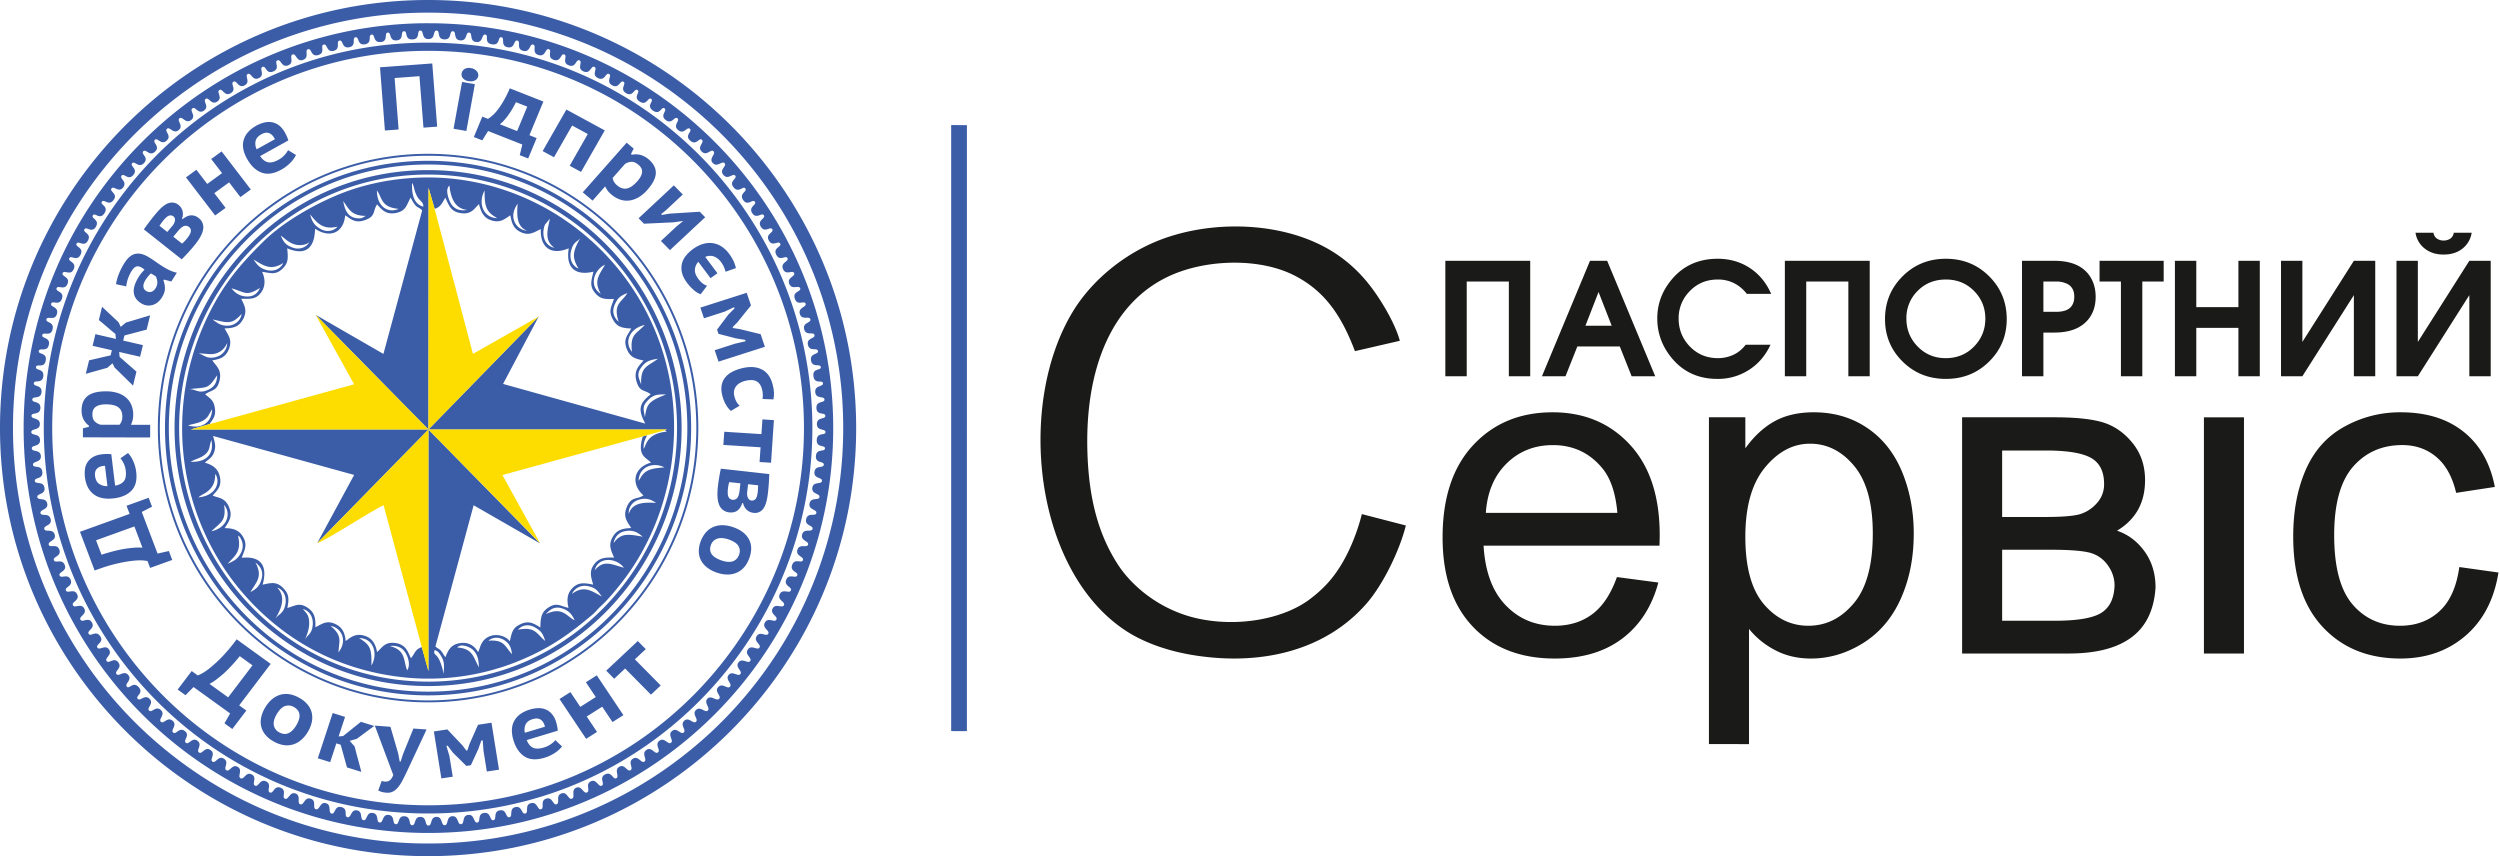
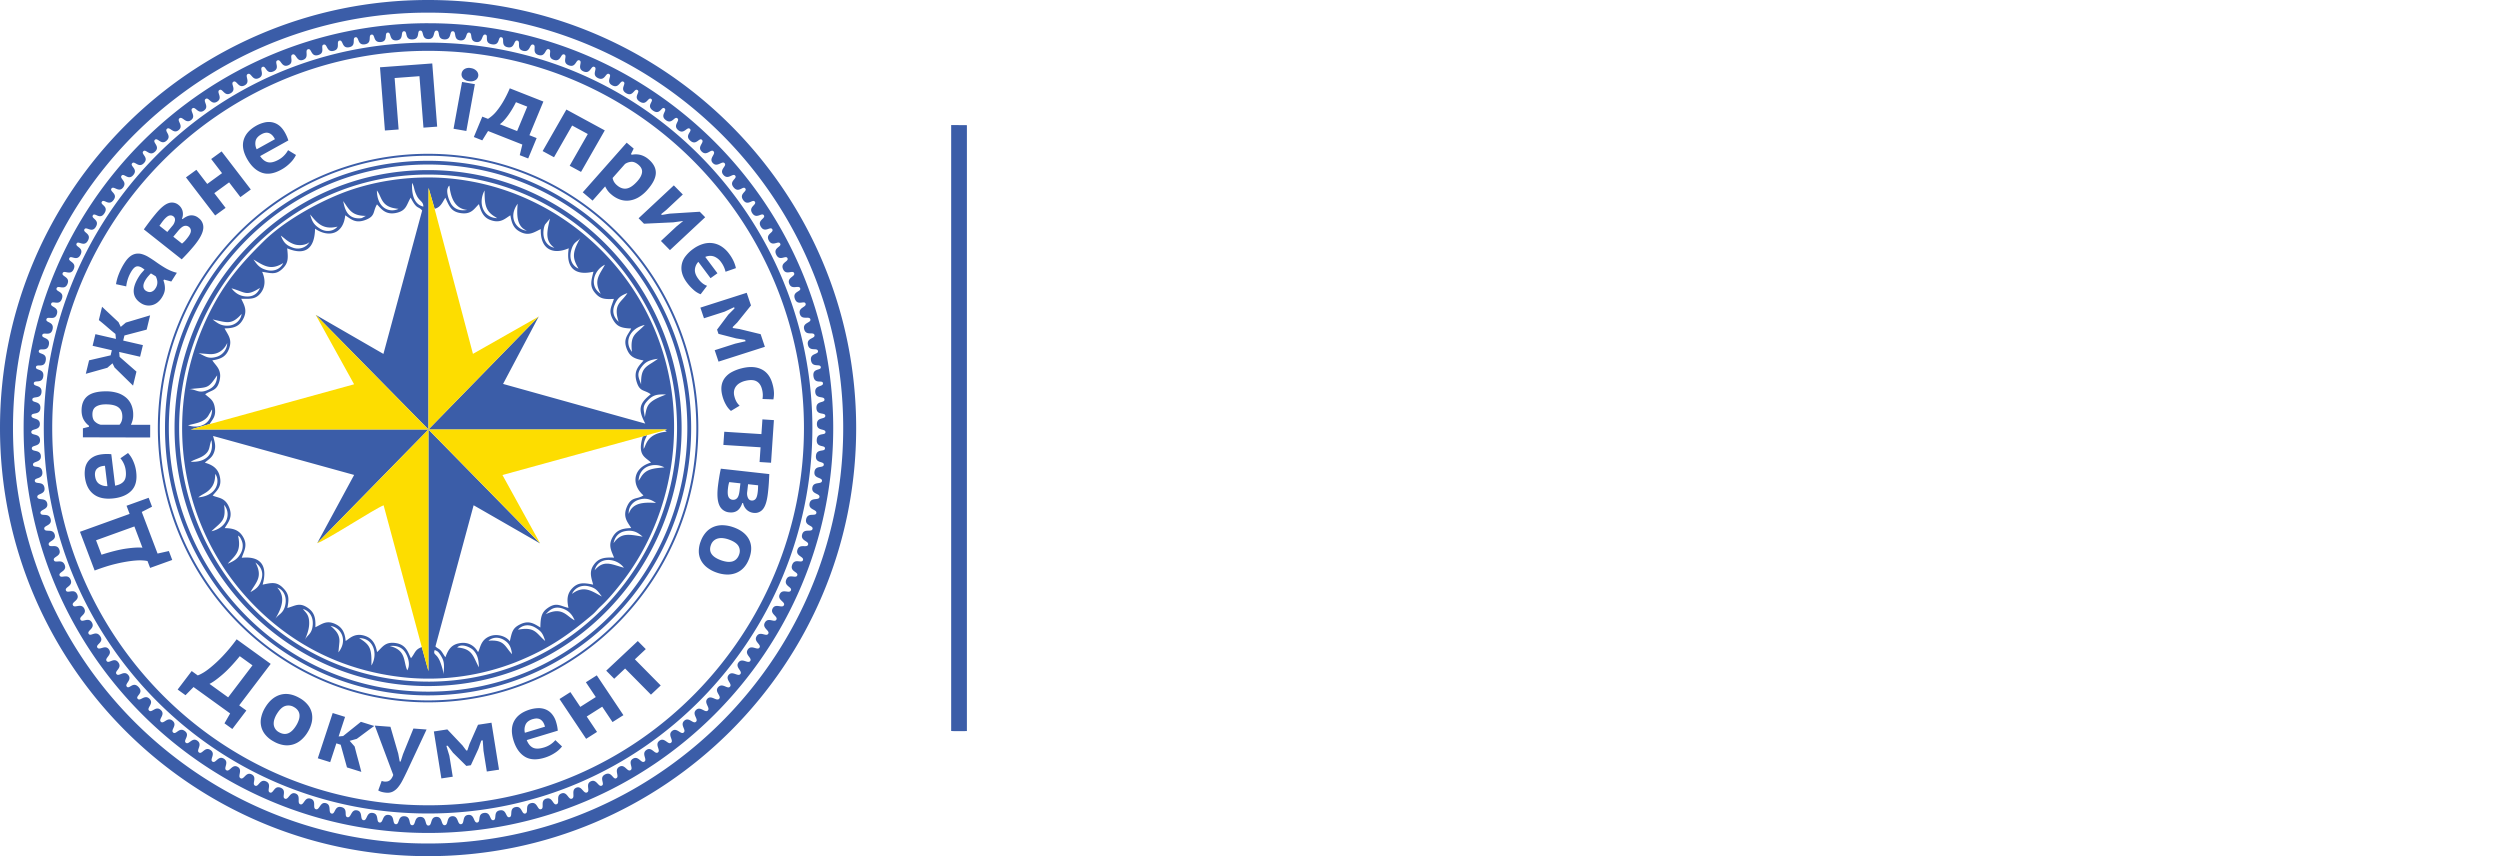
<svg xmlns="http://www.w3.org/2000/svg" fill="none" viewBox="0 0 146 50">
-   <path fill="#1A1A18" d="m143.624 33.115 2.286.32c-.252 1.572-.893 2.802-1.922 3.69-1.033.89-2.304 1.333-3.805 1.333-1.882 0-3.396-.616-4.541-1.847-1.147-1.232-1.72-2.995-1.718-5.29 0-1.488.248-2.786.739-3.902.492-1.112 1.241-1.95 2.251-2.503a6.658 6.658 0 0 1 3.287-.838c1.493 0 2.72.377 3.668 1.134.953.758 1.562 1.832 1.83 3.225l-2.26.346c-.217-.926-.598-1.622-1.152-2.091-.549-.465-1.213-.699-1.993-.7-1.178 0-2.137.42-2.875 1.262-.735.846-1.103 2.175-1.103 4 0 1.852.354 3.196 1.063 4.032.713.837 1.639 1.257 2.778 1.258.921 0 1.687-.28 2.299-.842.616-.558 1.005-1.42 1.168-2.587zm-14.915 5.05V24.372h2.339v13.795h-2.339zm-11.784-1.913h3.07c1.32 0 2.226-.154 2.72-.461.491-.311.748-.838.775-1.595 0-.439-.142-.85-.425-1.227a1.854 1.854 0 0 0-1.117-.714c-.456-.101-1.191-.15-2.201-.15h-2.822v4.147zm0-6.06h2.481c.987 0 1.67-.054 2.037-.156a2.13 2.13 0 0 0 .997-.633 1.62 1.62 0 0 0 .439-1.139c0-.73-.257-1.236-.766-1.524-.514-.287-1.391-.43-2.632-.43h-2.556v3.881zm-2.339-5.822h5.383c1.32 0 2.304.111 2.95.332.642.222 1.195.627 1.657 1.215.465.593.695 1.298.695 2.122 0 .66-.137 1.236-.406 1.722-.275.492-.682.904-1.232 1.232.647.217 1.184.622 1.613 1.214.425.589.637 1.293.637 2.104-.083 1.307-.553 2.277-1.399 2.906-.847.634-2.077.95-3.69.948h-6.207V24.371h-.001zm-12.658 6.982c0 1.768.358 3.074 1.072 3.92.718.846 1.586 1.27 2.605 1.272 1.037 0 1.923-.439 2.658-1.316.74-.877 1.109-2.234 1.108-4.071 0-1.755-.361-3.068-1.081-3.939-.721-.87-1.582-1.306-2.583-1.306-.992 0-1.869.463-2.632 1.39-.766.931-1.147 2.278-1.147 4.05zm-2.126 12.103V24.37h2.126v1.812c.501-.7 1.068-1.226 1.702-1.578.628-.35 1.393-.525 2.294-.526 1.179 0 2.217.303 3.114.91.9.602 1.578 1.457 2.038 2.555.456 1.104.687 2.309.687 3.624 0 1.404-.253 2.671-.758 3.801-.505 1.125-1.24 1.99-2.206 2.592-.961.598-1.974.898-3.038.899-.78 0-1.48-.164-2.096-.492a4.751 4.751 0 0 1-1.523-1.24v6.729l-2.34-.002zM86.774 29.952h7.681c-.101-1.16-.398-2.028-.881-2.608-.74-.899-1.706-1.35-2.888-1.35-1.072 0-1.973.358-2.703 1.076-.726.718-1.13 1.679-1.21 2.884v-.002zm7.654 3.748 2.42.32c-.377 1.403-1.082 2.498-2.11 3.273-1.027.775-2.338 1.165-3.938 1.165-2.011 0-3.606-.62-4.785-1.86-1.178-1.237-1.768-2.975-1.768-5.215 0-2.313.595-4.108 1.786-5.386 1.19-1.279 2.736-1.918 4.639-1.919 1.838 0 3.34.626 4.505 1.879 1.165 1.252 1.749 3.015 1.75 5.29 0 .136-.004.345-.013.62H86.641c.089 1.51.514 2.67 1.285 3.472.765.802 1.727 1.205 2.875 1.205.855 0 1.584-.226 2.188-.677.606-.452 1.086-1.174 1.44-2.167zm-12.326-3.012-2.57-.665c-.256 1.034-.714 2.192-1.289 3.095-.502.788-1.02 1.32-1.728 1.86-1.538 1.171-4.153 1.642-6.468 1.164-2.219-.458-3.921-1.856-4.793-3.22-1.124-1.761-1.635-3.784-1.74-6.266-.219-5.166 1.463-9.315 5.276-10.744 2.057-.772 4.857-.801 6.763.156 1.778.894 2.773 2.318 3.576 4.439l2.621-.605c-.3-1.124-1.332-2.815-2.148-3.708a8.177 8.177 0 0 0-2.529-1.915c-2.458-1.204-5.784-1.376-8.607-.516-2.611.794-4.685 2.586-5.8 4.414-3.333 5.464-2.274 15.19 3.115 18.68 1.025.664 2.365 1.14 3.78 1.382 3.999.683 7.846-.207 10.277-3.03.972-1.13 1.92-3.125 2.264-4.521zm7.263-8.715h-1.248v-5.53h-2.46v5.53h-1.249v-6.742h4.957v6.742zm5.922 0-.691-1.74h-2.479l-.692 1.74H90.05l2.806-6.742h1.003l2.806 6.742h-1.378zm-1.165-2.952-.766-1.968-.766 1.968h1.532zm9.312-1.859h-1.421a2.19 2.19 0 0 0-.665-.583 2.068 2.068 0 0 0-1.029-.255c-.656 0-1.201.226-1.635.677a2.226 2.226 0 0 0-.652 1.596c0 .643.22 1.19.66 1.642.441.452.986.678 1.636.677a2.13 2.13 0 0 0 .893-.191c.28-.128.522-.325.729-.593h1.449c-.286.614-.69 1.094-1.212 1.44a3.33 3.33 0 0 1-1.895.556c-1.088 0-1.965-.395-2.632-1.183-.584-.691-.875-1.474-.875-2.348 0-.855.288-1.622.866-2.302.674-.788 1.56-1.183 2.66-1.183.705 0 1.33.18 1.877.537.547.359.963.863 1.249 1.513h-.003zm5.758 4.811h-1.248v-5.53h-2.46v5.53h-1.248v-6.742h4.956v6.742zm8.001-3.34c0 .977-.342 1.804-1.026 2.48-.683.677-1.526 1.016-2.528 1.015-1.002 0-1.845-.338-2.528-1.014-.684-.677-1.026-1.503-1.026-2.48 0-.983.342-1.816 1.026-2.498.683-.683 1.526-1.024 2.528-1.024s1.845.341 2.528 1.024c.684.682 1.026 1.515 1.026 2.498zm-1.249-.026c0-.63-.22-1.169-.66-1.615-.441-.446-.989-.669-1.645-.668-.662 0-1.212.221-1.649.664a2.213 2.213 0 0 0-.656 1.619c0 .642.222 1.187.665 1.637.443.449.987.673 1.631.672.662 0 1.213-.226 1.654-.677.44-.451.66-.995.66-1.632zm6.442-1.272c0 .547-.155 1-.464 1.358-.42.486-1.07.729-1.95.729h-.638v2.551h-1.249v-6.742h1.887c.935 0 1.606.27 2.013.81.268.359.401.79.401 1.294zm-1.248-.009c0-.358-.137-.607-.41-.747a1.42 1.42 0 0 0-.656-.137h-.738v1.768h.738c.37 0 .641-.076.811-.228.17-.151.255-.37.255-.656zm5.221-.884h-1.248v5.531h-1.249v-5.53h-1.248V15.23h3.745v1.212zm5.613 5.531h-1.249v-2.825h-2.46v2.825h-1.248v-6.742h1.248v2.707h2.46v-2.707h1.249v6.742zm6.742 0h-1.248v-4.737l-3.007 4.737h-1.248v-6.742h1.248v4.737l3.007-4.738h1.248v6.743zm5.631-8.382a1.437 1.437 0 0 1-.528.92c-.292.237-.662.355-1.112.355-.443 0-.812-.118-1.107-.355a1.438 1.438 0 0 1-.533-.92h1.049a.49.49 0 0 0 .201.341.667.667 0 0 0 .391.114.69.69 0 0 0 .392-.11.48.48 0 0 0 .201-.345h1.046zm1.112 8.382h-1.248v-4.737l-3.007 4.737h-1.248v-6.742h1.248v4.737l3.007-4.738h1.248v6.743z" />
  <path fill="#3B5DA8" fill-rule="evenodd" d="m55.549 42.69.214.01h.484l.22-.008V7.31l-.919-.008v35.389zM25 39.808c8.293 0 14.539-6.906 14.539-14.806 0-7.9-6.246-14.807-14.539-14.807S10.461 17.101 10.461 25c0 7.9 6.246 14.807 14.539 14.807zM25 50C11.193 50 0 38.807 0 25S11.193 0 25 0s25 11.193 25 25-11.193 25-25 25zm0-.74a24.124 24.124 0 0 1-14.707-4.973A24.23 24.23 0 0 1 .759 25a24.226 24.226 0 0 1 9.534-19.287A24.123 24.123 0 0 1 25 .739a24.13 24.13 0 0 1 14.708 4.974A24.229 24.229 0 0 1 49.243 25a24.23 24.23 0 0 1-9.535 19.287A24.128 24.128 0 0 1 25 49.26zm0-1.752C12.35 47.508 2.557 37.17 2.557 25S12.35 2.49 25 2.49C37.65 2.491 47.443 12.83 47.443 25S37.65 47.508 25 47.508zm0-.48C12.622 47.029 3.05 36.906 3.05 25S12.622 2.97 25 2.97c12.377 0 21.951 10.124 21.951 22.029S37.378 47.029 25 47.029zM8.682 29.07l-1.292.466.18.476-2.9 1.045.857 2.261c.479-.18.9-.312 1.265-.396a8.13 8.13 0 0 1 .928-.168c.255-.028.456-.036.603-.025.098.004.196.016.292.036l.152.401 1.292-.465-.197-.521-.66.148-.923-2.43.6-.307-.197-.521zm-.834 1.675-2.239.808.32.843c.591-.19 1.089-.312 1.493-.365.403-.054.703-.068.897-.044l-.47-1.24v-.002zm-.373-4.288-.443.307c.073.086.135.182.184.284.067.136.11.284.127.435.033.273-.001.477-.104.611-.102.134-.274.224-.516.27L6.5 26.526a2.455 2.455 0 0 0-.535.003c-.218.025-.398.08-.539.166a.94.94 0 0 0-.464.718 1.72 1.72 0 0 0-.004.442c.055.452.224.787.508 1.006.284.22.672.3 1.164.244.462-.053.813-.206 1.052-.457.24-.252.33-.614.272-1.086a2.14 2.14 0 0 0-.18-.647 1.603 1.603 0 0 0-.298-.459zm-1.924 1.34c.027.217.107.371.24.462a.8.8 0 0 0 .483.13l-.144-1.186c-.2.008-.352.062-.456.16-.105.097-.146.242-.123.434zm-.71-2.257 3.928.01.002-.74-1.123-.003c.039-.085.07-.173.095-.263a1.22 1.22 0 0 0 .036-.311 1.467 1.467 0 0 0-.109-.591 1.146 1.146 0 0 0-.319-.431 1.427 1.427 0 0 0-.498-.266 2.188 2.188 0 0 0-.648-.091c-.5-.002-.864.09-1.095.277-.23.187-.345.467-.346.84 0 .194.036.363.107.508.077.15.188.282.324.382v.064l-.353.089v.529l-.002-.003zm.556-1.341c0 .17.039.3.116.391a.74.74 0 0 0 .36.213l1.107.003a.713.713 0 0 0 .12-.201.779.779 0 0 0 .044-.28c0-.24-.076-.418-.23-.535-.152-.117-.397-.176-.734-.176-.242 0-.433.044-.573.133-.14.09-.21.24-.21.452zm1.588-3.358-.024-.287 1.22.28.165-.679-1.151-.265.072-.298 1.298-.342.202-.834-1.408.42.002-.006-.309.26-.137-.287v.006l-.478-.447a117.36 117.36 0 0 1-.476-.447l-.189.777c.165.132.327.267.485.405.157.138.319.273.484.405l.03.29-1.199-.277-.164.68 1.124.259-.072.298-1.258.292-.191.787 1.256-.352.303-.262.127.258.001-.006L7.77 22.52l.199-.818-.984-.861zm-.209-4.245.595.129a2.156 2.156 0 0 1 .313-.894c.099-.156.194-.245.286-.269.091-.023.195 0 .312.07.055.035.108.073.158.114l-.142.158a1.865 1.865 0 0 0-.18.239c-.23.362-.333.675-.306.938.026.263.176.477.45.643a.813.813 0 0 0 .94-.065 1.12 1.12 0 0 0 .249-.282c.12-.188.181-.366.181-.532a1.23 1.23 0 0 0-.088-.464l.035-.054.425.114.325-.512a2.12 2.12 0 0 1-.365-.12 2.98 2.98 0 0 1-.356-.184 7.442 7.442 0 0 1-.478-.313 7.211 7.211 0 0 0-.455-.3 1.584 1.584 0 0 0-.38-.17.8.8 0 0 0-.362-.022.765.765 0 0 0-.343.162c-.112.089-.22.215-.324.38a3.7 3.7 0 0 0-.328.646c-.076.19-.13.387-.163.588h.001zm2.3.25a.61.61 0 0 0 .112-.399.792.792 0 0 0-.096-.313l-.276-.167a.49.49 0 0 0-.063.059 3.637 3.637 0 0 0-.084.092 1.67 1.67 0 0 0-.154.202c-.103.162-.15.3-.14.414a.311.311 0 0 0 .15.252c.11.067.213.086.308.058a.437.437 0 0 0 .242-.199zm-.676-3.45a25.1 25.1 0 0 1 .303-.415c.117-.157.25-.325.401-.506.283-.34.53-.544.742-.613a.601.601 0 0 1 .59.114.66.66 0 0 1 .221.33.71.71 0 0 1-.031.466l.033.027c.178-.14.344-.215.497-.223a.64.64 0 0 1 .441.155.666.666 0 0 1 .267.66c-.04.267-.225.598-.554.992a10.972 10.972 0 0 1-.698.763L8.4 13.395zm2.23.83-.51-.402.284-.341c.139-.167.259-.262.36-.287a.302.302 0 0 1 .271.057.277.277 0 0 1 .11.267c-.015.11-.1.257-.255.443a1.526 1.526 0 0 1-.261.263zm-.57-1.028a.636.636 0 0 0 .158-.318c.013-.103-.015-.182-.085-.238a.268.268 0 0 0-.25-.052c-.092.025-.201.115-.33.268a2.502 2.502 0 0 0-.108.139 2.988 2.988 0 0 0-.073.105.3.3 0 0 0-.032.043.332.332 0 0 1-.03.038l.46.364.29-.35zm3.32-2.548-.865.63.66.86-.609.443-1.705-2.224.608-.443.634.826.865-.63-.634-.826.609-.443 1.705 2.223-.608.444-.66-.86zm3.905-1.6a1.6 1.6 0 0 1-.317.445 2.244 2.244 0 0 1-.542.414c-.425.235-.802.294-1.133.177-.33-.117-.61-.373-.841-.768-.245-.42-.32-.8-.222-1.14.097-.34.349-.622.754-.847.133-.073.274-.129.42-.167.143-.04.291-.05.438-.031a.96.96 0 0 1 .42.167c.136.094.258.235.367.422a2.408 2.408 0 0 1 .211.479l-1.65.915c.136.2.288.319.455.358.166.04.372-.008.618-.143a1.35 1.35 0 0 0 .362-.284c.078-.084.144-.177.198-.277l.462.28zM15.27 7.84c-.195.108-.31.24-.344.394a.752.752 0 0 0 .064.485l1.066-.59c-.086-.176-.195-.292-.328-.348-.132-.057-.285-.037-.458.059zm9.226-3.39.234 3.005.8-.06-.286-3.69-3.052.225.287 3.691.8-.059-.233-3.005 1.45-.108zm2.488.336-.497 2.733.748.13.497-2.734-.748-.13zm-.025-.499a.342.342 0 0 0 .076.282.508.508 0 0 0 .327.17c.153.026.28.01.383-.047a.336.336 0 0 0 .174-.397.355.355 0 0 0-.077-.14.543.543 0 0 0-.342-.177.507.507 0 0 0-.368.052.37.37 0 0 0-.173.257zm3.887 4.967.494-1.19-.422-.168.816-1.966-1.962-.773a6.428 6.428 0 0 1-.396.793c-.11.186-.232.363-.367.531a2.053 2.053 0 0 1-.51.46l-.333-.13-.494 1.191.493.195.338-.546 2.001.79-.151.62.492.193zm-.646-1.6.592-1.426-.66-.26a5.372 5.372 0 0 1-.444.748 3.49 3.49 0 0 1-.254.317 1.495 1.495 0 0 1-.245.222l1.01.399zm4.128.172L33.269 9.68l.663.36 1.387-2.425-2.242-1.217-1.387 2.425.664.36 1.059-1.852.915.496zm2.27.507.41.345-.16.32.05.04c.168-.035.341-.032.508.01.172.047.331.133.466.25.29.245.432.512.428.804-.005.292-.17.622-.497.99a2.119 2.119 0 0 1-.493.42 1.44 1.44 0 0 1-.531.195 1.206 1.206 0 0 1-.545-.045 1.552 1.552 0 0 1-.53-.304 1.264 1.264 0 0 1-.22-.23 1.756 1.756 0 0 1-.143-.242l-.734.83-.574-.484 2.565-2.899zm.682 1.286c.165.138.236.288.215.45-.02.16-.11.33-.27.51-.219.248-.424.391-.615.428-.19.037-.38-.022-.566-.178a.801.801 0 0 1-.189-.216.709.709 0 0 1-.078-.22l.723-.816a.738.738 0 0 1 .4-.128c.122.003.248.06.38.17zm2.25 3.588.37-.303-.581.081-1.71.08-.315-.319 2.058-1.92.524.532-.967.905-.301.244.045.045c.074-.01.152-.024.233-.038.08-.014.158-.027.233-.038l1.748-.11.316.321-2.058 1.921-.526-.535.928-.867.002.002zm1.387 3.978.375-.495a.924.924 0 0 1-.252-.135 1.27 1.27 0 0 1-.254-.263c-.15-.2-.217-.384-.203-.553a.73.73 0 0 1 .2-.447l.713.954.403-.288-.712-.953a.69.69 0 0 1 .511-.026.906.906 0 0 1 .408.322c.128.17.218.364.266.57.102-.037.203-.072.302-.106.1-.034.201-.07.303-.107a1.966 1.966 0 0 0-.125-.383 2.325 2.325 0 0 0-.278-.463 1.684 1.684 0 0 0-.434-.415 1.293 1.293 0 0 0-.508-.195 1.317 1.317 0 0 0-.558.04 1.876 1.876 0 0 0-.578.285 2.077 2.077 0 0 0-.446.419 1.112 1.112 0 0 0-.215 1.006c.048.183.144.372.29.566.11.147.234.282.371.403.123.114.266.203.422.264h-.001zm2.021 2.883-1.2.384.224.668 2.707-.866-.247-.738-1.207-.293.005-.002-.415-.063-.019-.055.287-.287-.005.002.79-.981-.25-.738-2.706.866.21.622 1.204-.386.557-.262.024.07-.384.385.005-.001-.642.856.082.247 1.02.263-.005.001.543.088.027.08-.605.14zm-.251 3.93.507-.305a1.138 1.138 0 0 1-.172-.21 1.226 1.226 0 0 1-.131-.33.744.744 0 0 1-.021-.328.612.612 0 0 1 .114-.263.734.734 0 0 1 .22-.193 1.17 1.17 0 0 1 .3-.122c.284-.072.505-.068.663.014.159.081.268.23.326.444.03.101.047.205.054.31a1.5 1.5 0 0 1-.016.286l.635.024c.026-.126.037-.254.034-.383a2.164 2.164 0 0 0-.086-.516c-.113-.42-.328-.706-.644-.86-.317-.154-.704-.172-1.163-.055a2.48 2.48 0 0 0-.572.218 1.243 1.243 0 0 0-.4.335c-.104.136-.17.296-.195.465-.027.176-.01.38.053.612.046.17.112.335.199.488.076.14.176.265.296.37l-.001-.001zm1.67 2.984.672.043.167-2.49-.671-.043-.058.86-2.17-.138-.053.77 2.172.138-.058.862v-.002zm.57.704-2.83-.315a8.367 8.367 0 0 0-.093.487c-.03.183-.055.357-.075.521-.06.505-.032.88.08 1.127a.69.69 0 0 0 .591.417c.18.02.332-.014.457-.1.125-.088.223-.238.295-.45l.044.005a.726.726 0 0 0 .23.409c.104.09.232.147.369.163a.596.596 0 0 0 .56-.215c.14-.17.236-.471.287-.905.028-.23.047-.443.059-.637.011-.194.02-.363.026-.508zm-2.338.469c-.02.058-.036.118-.048.178-.01.05-.019.11-.027.18-.028.239-.017.408.03.507a.285.285 0 0 0 .24.167.3.3 0 0 0 .26-.093c.072-.074.12-.217.146-.43l.05-.437-.651-.072zm1.047.569a.638.638 0 0 0 .044.35c.045.094.112.146.203.156a.266.266 0 0 0 .239-.088c.063-.069.105-.202.128-.398a2.38 2.38 0 0 0 .02-.3.637.637 0 0 0 .003-.054l.002-.048-.587-.065-.052.447zm-.8 2.07a1.999 1.999 0 0 0-.587-.12 1.346 1.346 0 0 0-.54.081c-.173.066-.329.17-.455.304a1.61 1.61 0 0 0-.329.547 1.61 1.61 0 0 0-.115.593c0 .179.043.355.123.515a1.3 1.3 0 0 0 .348.418c.167.13.354.232.554.3.19.07.39.111.594.12.184.009.368-.02.54-.084.173-.066.329-.17.455-.304.134-.14.243-.32.327-.542.16-.423.159-.794-.006-1.113-.164-.319-.467-.557-.909-.716v.002zm-.27.715a1.453 1.453 0 0 0-.33-.079.857.857 0 0 0-.297.014.604.604 0 0 0-.246.123.594.594 0 0 0-.172.253c-.153.404.042.703.585.899.11.04.224.07.34.086a.84.84 0 0 0 .3-.01.543.543 0 0 0 .242-.128.649.649 0 0 0 .167-.258.578.578 0 0 0-.024-.513c-.087-.154-.276-.283-.565-.387zM13.567 42.573l-.458-.33.331-.578-2.137-1.542-.47.477-.458-.331.82-1.08.354.256c.09-.035.179-.077.263-.126.13-.069.293-.183.49-.343.24-.198.468-.41.683-.636a9.69 9.69 0 0 0 .835-1.005l1.989 1.436-1.84 2.422.418.302-.82 1.08v-.002zm-.243-1.847-1.09-.787c.175-.084.417-.255.725-.516.309-.26.657-.628 1.044-1.102l.742.535-1.421 1.87zm2.162.595c-.103.168-.18.352-.225.544a1.172 1.172 0 0 0 .217 1.021 1.6 1.6 0 0 0 .495.41c.178.106.374.178.578.214a1.244 1.244 0 0 0 1.026-.288 1.84 1.84 0 0 0 .4-.479c.105-.17.18-.354.226-.548.04-.175.044-.357.01-.534a1.173 1.173 0 0 0-.23-.49 1.615 1.615 0 0 0-.49-.408c-.399-.228-.773-.29-1.124-.189-.351.103-.646.352-.883.747zm.674.385a1.383 1.383 0 0 0-.137.302.798.798 0 0 0-.038.287.57.57 0 0 0 .31.467c.38.217.717.082 1.01-.405.06-.098.108-.202.145-.31a.758.758 0 0 0 .042-.29.519.519 0 0 0-.086-.254.664.664 0 0 0-.232-.206.62.62 0 0 0-.524-.065c-.17.057-.334.215-.489.474zm3.736 1.786.367 1.325.838.261a35.934 35.934 0 0 0-.195-.741 34.86 34.86 0 0 1-.195-.742l-.29-.33.413-.115c.17-.124.34-.25.509-.377.169-.126.34-.252.514-.375l-.78-.244-1.038.831-.263.024.376-1.143-.723-.225-.87 2.643.724.226.36-1.098.253.08zm3.364.53-.458-1.578-.914-.069 1.078 2.881a.83.83 0 0 1-.106.212.47.47 0 0 1-.121.12.34.34 0 0 1-.135.05.673.673 0 0 1-.147.006.552.552 0 0 1-.166-.04l-.202.558c.067.04.139.07.214.088.087.023.176.037.266.044a.701.701 0 0 0 .372-.065.95.95 0 0 0 .3-.246c.102-.125.19-.26.263-.404.084-.16.173-.34.269-.542l1.139-2.434-.768-.057-.608 1.496-.14.435-.053-.004-.084-.451zm4.975-.182.195 1.217.713-.108-.44-2.743-.787.12-.492 1.113v-.005l-.13.389-.06.009-.243-.322v.005l-.866-.917-.788.12.439 2.742.665-.1-.197-1.222-.175-.579.075-.011.327.432v-.006l.764.756.263-.04.432-.938v.006l.177-.509.085-.013.043.604zm4.588-.247-.39-.369a1.387 1.387 0 0 1-.67.43c-.27.082-.482.086-.635.013-.154-.074-.277-.222-.367-.446l1.814-.55a2.335 2.335 0 0 0-.101-.513 1.26 1.26 0 0 0-.266-.486.952.952 0 0 0-.373-.253 1.11 1.11 0 0 0-.435-.062 1.85 1.85 0 0 0-.447.077c-.446.135-.753.358-.923.67-.17.312-.18.698-.034 1.16.139.434.357.743.654.926.297.183.679.204 1.145.063.22-.065.43-.163.62-.29a1.62 1.62 0 0 0 .407-.37h.001zm-1.703-1.6c-.214.066-.355.17-.423.315a.748.748 0 0 0-.044.486l1.173-.355c-.046-.189-.127-.325-.244-.406-.117-.082-.27-.095-.46-.038l-.002-.001zm4.05-.722-.905.574.601.899-.636.404-1.555-2.325.636-.404.578.863.905-.574-.578-.864.636-.404 1.555 2.325-.636.404-.602-.898zm2.544-3.364-.637.598 1.509 1.527-.57.536-1.51-1.527-.637.599-.466-.473 1.844-1.73.467.471v-.001zM25 41.017C16.029 41.017 9.218 33.58 9.218 25c0-8.58 6.81-16.018 15.782-16.018 8.971 0 15.782 7.437 15.782 16.018 0 8.58-6.81 16.017-15.782 16.017zm0-.114c-8.906 0-15.665-7.386-15.665-15.903S16.094 9.097 25 9.097c8.906 0 15.665 7.386 15.665 15.903S33.906 40.903 25 40.903zm0-.293c-8.74 0-15.364-7.255-15.364-15.61S16.26 9.39 25 9.39c8.74 0 15.364 7.256 15.364 15.61S33.74 40.61 25 40.61zm0-.218c-8.625 0-15.14-7.167-15.14-15.392S16.375 9.608 25 9.608 40.14 16.775 40.14 25 33.625 40.392 25 40.392zm0-.326c-8.44 0-14.806-7.022-14.806-15.066S16.56 9.934 25 9.934 39.806 16.956 39.806 25 33.44 40.066 25 40.066zm.701-1.426c-.19-.473-.39-.386-.335-.616.034-.015-.058-.121.167.008.117.068.262.328.32.458.119.273.072.617.042.927.026-.145-.12-.594-.194-.777zm2.265.33c-.34-.627-.36-1.092-1.268-1.157.25-.27.799 0 .946.159.24.257.312.536.322.998zm-4.183.177c-.235-.51-.044-1.185-1.025-1.418.446-.053.744.096.923.397.168.28.293.713.102 1.02zm5.7-1.74c.254.176.366.376.42.796-.425-.439-.426-.86-1.38-.786.265-.224.636-.233.96-.01zm-7.792 1.457c.016-.96-.045-1.191-.717-1.597.852-.01 1.113.945.717 1.597zm8.559-2.09c.253-.284.646-.35 1.032-.11.322.202.42.318.556.768-.52-.433-.575-.854-1.588-.657zm-10.432.759c.056-.503-.28-.775-.51-.981.625.103 1.013.848.455 1.547l.055-.566zM31.87 35.87c.216-.22.464-.506.987-.33.359.12.573.366.701.687-.475-.232-.709-.828-1.688-.357zm-14.073 1.527c.106-.272.248-.597.259-.959.017-.588-.245-.678-.359-.875.366.117.604.444.567.93-.045.574-.339.574-.467.904zm15.608-2.712c.123-.296.482-.55.944-.452.486.104.571.31.801.605-.596-.323-1.052-.68-1.746-.153zm-17.328 1.457c.335-.57.652-1.259.114-1.826.315.094.567.472.478.97-.098.55-.39.557-.592.856zm18.652-2.838c.208-.823 1.288-.733 1.706-.148-.742-.2-1.17-.482-1.706.148zm-20.105 1.275c.337-.583.744-.896.293-1.727.249.18.49.479.362.954-.12.442-.316.587-.655.773zm-1.324-1.66c.4-.456.825-.68.6-1.642.112.084.098.054.182.221.04.077.068.16.084.246a.898.898 0 0 1-.11.574c-.18.333-.405.453-.756.602zm22.534-1.2c.066-.349.284-.621.65-.695.513-.102.783.09 1.048.318-.842-.148-1.268-.237-1.698.378zm-22.745-2.233c.427.508.186 1.334-.742 1.54l.031-.03c.537-.512.84-.587.71-1.51zm23.63.523c-.034-.383.228-.694.527-.804.452-.166.773-.043 1.066.167-.775-.057-1.392.008-1.592.637zm-25.142-.961c.256-.207.467-.235.711-.508.201-.225.276-.476.282-.863.287.366.157 1.27-.993 1.37zm25.717-.97c.033-.874.915-1.098 1.506-.784-.604.06-1.084.068-1.385.6l-.121.185zm-26.156-1.112c.263-.161.587-.21.842-.428.304-.258.22-.467.366-.837.172.853-.34 1.311-1.208 1.265zm7.382 4.757 6.5-6.64V39.19l-.386-1.397c-.404.132-.388.353-.631.643-.147-.228-.227-.763-.85-.874-.67-.12-.827.254-1.133.52-.08-.466-.276-.789-.666-.933-.659-.242-.978.189-1.168.282-.041-.506-.22-.794-.567-.97-.542-.275-.821-.009-1.202.17.03-.58-.084-.881-.431-1.125-.5-.35-.745-.124-1.205 0 .117-.574.085-.833-.257-1.176-.362-.364-.657-.304-1.187-.186.298-1.05-.052-1.689-1.22-1.57.143-.418.366-.74.069-1.234-.21-.35-.522-.499-1.065-.496.21-.349.495-.648.258-1.222-.21-.507-.54-.536-.847-.636l-.113-.048c.282-.324.57-.552.401-1.172-.115-.428-.439-.629-.856-.744.207-.203.422-.275.541-.62.126-.363.024-.605-.062-.942l8.238 2.276-2.16 3.988-.001-.002zm20.294-6.592c.111.043.052.003.116.078-1.174.113-1.185.793-1.34 1.006-.015-.418.08-.526.201-.803l-.25.075c-.347 1.132.17 1.213.48 1.528-1.04.289-1.19 1.265-.442 1.915-.393.262-.705.04-.974.682-.245.585.048.88.259 1.227-.577.014-.872.149-1.086.527-.275.484-.075.803.085 1.201-.565-.033-.906.034-1.173.401-.298.409-.167.746-.048 1.173-.531-.109-.872-.144-1.213.205-.3.307-.34.656-.229 1.154-.47-.1-.697-.365-1.234.022-.348.25-.399.547-.408 1.122-.35-.206-.653-.443-1.183-.182-.437.216-.476.434-.602.993-.171-.263-.702-.488-1.179-.295-.55.222-.542.727-.677.922-.17-.311-.522-.638-1.121-.512-.462.095-.628.396-.783.811-.082-.099-.162-.26-.243-.356-.135-.163-.179-.12-.34-.275l2.23-8.244 3.885 2.232-6.524-6.655h13.938l-.145.048zM10.98 24.84c.36-.112.899-.144 1.171-.54l.198-.338c.006-.027.023-.029.037-.043-.014.775-.661 1.165-1.406.92zm26.679-.476c-.072-.495-.17-.63.2-1.008.293-.298.537-.339 1.036-.316-.305.123-.63.24-.863.433-.261.215-.296.454-.373.89zm-26.605-1.64c1.132-.123 1.072.003 1.627-.804-.005.458-.202.699-.529.846-.549.247-.67-.028-1.098-.043zm26.388-.276c-.154-.429-.284-.617.047-1.045.22-.282.45-.385.934-.45-.625.476-1.013.426-.981 1.495zM12.19 20.677c.581.053.92-.289 1.08-.645a.864.864 0 0 1-.59.797c-.54.17-.697-.046-1.082-.199l.592.047zm24.718-.128c-.47-.575-.151-1.364.743-1.573-.473.53-.873.517-.743 1.573zm-24.493-1.893c.851.177 1.104.342 1.696-.324-.04.349-.344.639-.715.68-.49.052-.715-.161-.98-.356zm23.714.139c-.243-.22-.423-.557-.232-.998.17-.394.336-.527.744-.682-.34.558-.856.614-.512 1.68zm-20.947-1.982c-.122.305-.37.533-.825.5-.433-.03-.674-.27-.84-.476.823.23.847.493 1.665-.023zm19.902.346c-.71-.453-.398-1.395.245-1.7-.321.599-.684.92-.245 1.7zM16.54 15.36c-.122.285-.468.536-.961.411-.436-.11-.58-.34-.777-.618.584.348.998.677 1.738.207zm17.247.326c-.342-.142-.562-.524-.438-1.029.15-.603.407-.512.563-.801-.465.831-.531 1.157-.125 1.83zm-15.719-1.55c-.137.272-.535.476-.949.334-.421-.145-.56-.323-.72-.713.264.189.404.37.768.503.318.115.748.04.901-.125zm13.666-.527c0-.168.03-.364.1-.5l.284-.341c-.161.704-.328 1.289.257 1.7-.367-.061-.64-.403-.64-.86zm-12.023-.376c-.216.265-.652.355-1.024.12-.326-.208-.46-.378-.574-.83.361.43.703.935 1.597.711zm-1.275 5.153 6.586 6.696.007-14.11.353 1.22c.336-.07.46-.372.624-.646.213.434.3.788.839.89.685.13.846-.257 1.127-.516.12.451.264.779.662.927.593.221.856-.081 1.172-.273.087.525.219.792.602.98.502.247.815-.014 1.175-.174-.045 1.118.646 1.543 1.632 1.119-.182 1.117.353 1.627 1.443 1.367-.118.488-.244.83.079 1.223.292.357.543.402 1.116.367-.16.503-.345.714-.035 1.243.215.366.466.465 1.043.486-.169.37-.512.597-.239 1.235.178.417.436.536.962.631-.219.276-.592.546-.42 1.189.181.67.453.498.84.785-.686.543-.756.895-.319 1.713l-8.306-2.316 2.085-3.94-6.442 6.6H11.135l.209-.06.898-.256c.183-.302.407-.46.29-1.03-.082-.406-.32-.496-.55-.713.381-.263.69-.178.84-.796.157-.646-.229-.873-.423-1.184.542-.076.817-.247.977-.677.208-.559-.08-.826-.261-1.188.574-.003.857-.134 1.073-.524.284-.51.076-.84-.102-1.206.543.008.865.042 1.164-.37.258-.356.248-.798.058-1.204.528.077.8.195 1.191-.183.35-.337.331-.622.273-1.19 1.031.44 1.605.038 1.627-1.144.81.55 1.656.302 1.762-.783.335.216.587.5 1.194.266.577-.222.407-.47.661-.904.24.242.497.659 1.18.485.54-.138.546-.467.788-.88.359.721.446.48.67.753l-2.262 8.375-3.957-2.283zm12.333-4.917c-.568-.026-1.135-.744-.538-1.57-.041.55-.103 1.325.538 1.57zm-1.733-.728c-.84-.026-1.124-.897-.738-1.616.01.69.004 1.153.558 1.502l.18.114zm-8.992-.999c.348.496.495.864 1.32.866l-.233.126a.855.855 0 0 1-.274.013c-.546-.051-.719-.481-.813-1.005zm3.23.453c-.5.251-1.253-.01-1.263-1.072.313.407.227.988 1.263 1.072zm2.869-.82c-.026-.13-.043-.275.011-.405.048-.117.038-.069.093-.135.073.735.332 1.358 1.041 1.425-.447.074-.757-.053-.95-.364a1.752 1.752 0 0 1-.195-.521zm-1.42.691c-.638-.157-.675-.907-.66-1.385.15.232.088.381.29.773.151.292.38.326.37.612zm14.594 14.078c-.234 2.934-1.3 5.68-2.986 7.848-.383.493-.813 1.017-1.263 1.43-.176.161-.278.312-.464.469-1.323 1.115-2.486 1.984-4.483 2.78a13.97 13.97 0 0 1-6.306.909c-4.501-.414-7.6-2.61-9.586-4.89-3.78-4.34-4.808-10.828-1.971-16.473.869-1.727 1.813-2.816 3.133-4.12 1.149-1.134 2.967-2.168 4.483-2.778 1.826-.735 4.09-1.095 6.304-.905 7.573.654 13.805 7.368 13.139 15.73zM25.02 1.357c13.055 0 23.64 10.586 23.64 23.644 0 13.058-10.584 23.644-23.64 23.644C11.965 48.645 1.38 38.059 1.38 25S11.964 1.356 25.02 1.356zm0 46.856c-.233 0-.072-.498-.466-.506-.394-.008-.254.496-.486.486-.232-.01-.03-.498-.445-.524-.415-.026-.274.484-.506.465-.231-.02-.036-.501-.423-.543-.386-.042-.294.473-.524.445-.23-.03-.012-.5-.4-.56-.39-.059-.313.461-.543.423-.229-.038-.015-.502-.376-.574-.362-.072-.332.447-.56.4-.227-.047.063-.49-.353-.59-.415-.1-.35.433-.574.377-.224-.057.017-.503-.328-.605-.346-.102-.368.419-.59.353-.223-.066.062-.5-.304-.617-.366-.118-.385.403-.604.328-.22-.075.059-.502-.278-.63-.337-.126-.403.387-.618.303-.216-.083.134-.484-.252-.64-.386-.155-.417.37-.629.278-.212-.092.14-.484-.225-.65-.366-.166-.43.352-.64.251-.21-.1.143-.484-.198-.658-.342-.174-.447.335-.65.225-.204-.11.15-.486-.171-.667-.322-.18-.46.316-.659.199-.198-.118.192-.464-.143-.673-.335-.21-.473.296-.666.17-.193-.124.215-.45-.116-.677-.332-.227-.485.276-.673.143-.187-.132.226-.447-.088-.682-.314-.234-.495.256-.678.116-.182-.14.273-.434-.06-.685-.332-.252-.506.235-.681.087-.176-.148.27-.425-.032-.687-.302-.262-.516.215-.685.06-.17-.156.287-.415-.004-.688-.29-.274-.524.191-.687.031-.162-.16.309-.409.024-.688-.284-.278-.532.171-.687.003-.156-.167.383-.327.052-.685-.33-.359-.538.148-.687-.024-.148-.173.331-.388.081-.683-.25-.296-.544.126-.685-.054-.141-.18.355-.343.108-.679-.246-.336-.548.103-.682-.081-.134-.185.35-.362.136-.675-.214-.313-.553.08-.678-.11-.126-.19.415-.298.164-.667-.252-.369-.556.057-.674-.138-.118-.194.393-.306.191-.66-.201-.354-.558.034-.667-.165-.11-.2.402-.308.218-.652-.183-.344-.559.011-.66-.192-.101-.203.422-.278.245-.643-.178-.364-.56-.011-.652-.218-.092-.208.432-.25.271-.633-.162-.383-.558-.035-.642-.245-.084-.21.457-.24.296-.621-.16-.381-.556-.058-.63-.272-.076-.214.457-.215.32-.608-.136-.392-.553-.08-.62-.297-.065-.217.46-.222.347-.594-.113-.373-.55-.104-.607-.323-.057-.219.475-.181.37-.58-.104-.398-.544-.126-.593-.347-.048-.221.475-.187.394-.564-.08-.376-.54-.148-.578-.371-.04-.223.486-.133.417-.547-.07-.414-.533-.17-.563-.395-.03-.224.489-.084.439-.53-.05-.446-.527-.192-.546-.417-.02-.225.488-.11.46-.511-.028-.402-.517-.215-.529-.44-.012-.225.493-.078.48-.492-.011-.413-.507-.237-.509-.463-.002-.226.499-.081.5-.472.003-.39-.497-.256-.49-.482.007-.225.5-.008.52-.45.018-.442-.487-.276-.471-.503.016-.226.502.016.537-.428.036-.444-.474-.295-.45-.52.024-.224.498.061.554-.406.057-.468-.462-.315-.428-.539.035-.223.49.104.571-.382.08-.487-.449-.334-.405-.556.044-.222.489.096.586-.359.097-.454-.435-.352-.383-.572.053-.22.494.122.6-.335.107-.457-.42-.369-.358-.587.061-.218.49.12.613-.31s-.405-.386-.335-.601c.07-.215.473.157.626-.285.153-.442-.389-.402-.31-.614.08-.212.473.161.638-.259.164-.42-.372-.418-.284-.627.088-.208.464.185.646-.232.182-.417-.355-.432-.258-.638.097-.205.442.222.656-.205.214-.427-.337-.447-.231-.648.105-.201.44.24.664-.178.224-.418-.319-.46-.205-.657.113-.197.433.258.67-.15.236-.41-.3-.473-.178-.666.121-.192.407.3.676-.123.27-.423-.28-.484-.15-.671.13-.188.4.278.68-.096.281-.374-.255-.494-.118-.677.138-.183.431.28.684-.067.254-.349-.239-.505-.095-.682.143-.177.39.315.686-.039.295-.354-.22-.514-.067-.685.152-.17.375.318.687-.01.312-.33-.197-.523-.038-.688.16-.164.362.326.687.018.325-.308-.176-.53-.01-.688.166-.158.363.344.687.045.323-.298-.155-.536.018-.688.173-.15.369.334.683.074.314-.26-.133-.542.046-.686.18-.145.36.345.68.101.32-.244-.11-.547.075-.683.184-.137.332.369.674.13.343-.24-.088-.551.103-.681.19-.13.315.383.67.157.355-.226-.066-.554.13-.676.195-.121.289.404.661.185.372-.219-.043-.556.158-.67.2-.114.281.408.654.212.372-.197-.02-.558.185-.663.206-.105.261.421.644.24.384-.183.003-.558.213-.655.21-.097.206.448.634.265.428-.184.024-.558.24-.646.214-.09.23.438.621.29.392-.148.048-.556.265-.635.217-.08.222.451.61.316.39-.135.07-.553.292-.623.22-.07.157.471.598.34.44-.13.092-.55.316-.61.224-.062.154.472.583.364.429-.108.114-.546.34-.598.227-.053.122.48.568.388.446-.091.137-.54.365-.582.228-.043.093.484.55.411.457-.073.16-.534.39-.567.229-.033.065.472.533.434.467-.038.18-.527.411-.55.231-.025.055.487.515.454.46-.034.202-.52.434-.534.232-.014.01.495.494.479.483-.017.226-.514.458-.518.232-.005.048.496.476.496s.244-.5.476-.496c.233.005-.006.496.455.515.46.019.263-.49.496-.476.233.014.003.498.434.533.431.036.284-.478.515-.454.232.024-.008.499.412.55.42.052.303-.467.533-.434.23.034-.109.485.389.568.497.082.323-.455.55-.412.228.043-.075.492.365.583.44.091.341-.44.568-.389.226.052-.086.492.34.599.427.106.36-.427.583-.365.224.06-.11.487.316.61.426.124.376-.41.598-.34.222.07-.137.48.29.622.429.142.394-.395.612-.316.217.08-.163.473.265.635.428.163.408-.378.622-.29.213.088-.175.469.239.646.414.177.424-.361.635-.265.21.097-.2.458.212.655.412.197.439-.344.644-.24.206.105-.221.448.185.663.406.215.453-.325.654-.212.201.114-.25.431.158.67.408.24.466-.306.662-.184.196.12-.283.409.13.675.414.267.479-.287.67-.157.192.13-.321.383.102.68.424.298.49-.266.676-.13.185.138-.293.405.074.685s.5-.246.68-.102c.178.144-.297.405.045.688.343.284.511-.225.684-.074.173.152-.338.368.018.688.355.321.52-.203.686-.045.166.158-.31.399-.01.688.298.288.527-.182.686-.018.16.165-.302.413-.038.687.264.274.535-.16.687.011.152.171-.345.37-.067.685.279.314.543-.138.686.039.144.177-.394.313-.095.681.298.37.546-.114.684.068.137.182-.393.295-.123.677.27.382.55-.092.68.095.131.188-.398.297-.15.672.249.374.555-.07.677.123s-.412.275-.178.665c.235.39.557-.047.67.15.113.198-.417.265-.203.657.214.392.559-.024.664.179.106.202-.435.227-.231.647.203.42.559 0 .656.206.097.206-.431.242-.258.638.172.395.558.024.646.232.087.208-.434.248-.284.627.15.378.557.046.637.258.08.213-.464.171-.31.614.156.444.556.07.627.285.07.216-.446.211-.335.601.11.391.551.093.613.312.062.218-.47.182-.359.587.111.404.548.115.6.334.053.22-.473.153-.382.572.09.419.542.138.586.359.043.221-.483.111-.406.555.078.444.537.16.571.383.035.223-.497.04-.428.538.07.498.53.182.555.407.025.225-.485.098-.45.52.036.423.522.204.538.43.016.225-.487.049-.47.502.016.452.512.224.519.45.007.226-.49.053-.491.482 0 .428.502.245.5.471-.001.226-.493-.014-.51.462-.016.475.493.265.481.491-.011.226-.495-.014-.528.44-.033.454.48.286.46.511-.021.225-.494.007-.546.418-.053.41.468.305.439.53-.03.223-.503.009-.563.394-.061.386.456.325.416.547-.039.223-.502-.015-.578.372-.076.386.445.342.397.563-.048.22-.494-.063-.594.347-.099.41.428.36.371.58-.057.219-.503-.06-.607.323-.105.382.413.377.346.594-.066.216-.498-.08-.62.297s.397.394.322.608c-.075.214-.48-.132-.63.272-.149.404.38.41.296.62-.084.211-.487-.134-.641.246-.155.38.363.425.27.632-.092.208-.488-.127-.651.219-.163.346.346.44.244.643-.1.204-.49-.133-.66.192-.168.324.328.453.219.652-.11.2-.476-.167-.668.165-.192.332.31.466.192.66-.118.195-.472-.183-.674.138-.202.321.29.478.164.668-.126.19-.468-.195-.679.11-.21.303.27.489.137.674-.134.185-.465-.208-.683.081-.218.29.25.5.109.68-.141.18-.465-.216-.685.052-.22.269.229.51.08.684-.148.174-.433-.243-.687.024-.253.267.209.518.053.685-.156.168-.462-.24-.687-.003-.225.239.187.527.024.688-.163.161-.428-.279-.687-.031-.259.247.166.533-.004.688-.17.154-.413-.308-.684-.06-.272.247.143.54-.033.687-.175.148-.4-.32-.681-.088s.122.545-.06.686c-.183.14-.38-.343-.678-.116-.297.227.1.55-.088.682-.188.133-.362-.363-.672-.143-.31.22.076.553-.117.678-.193.126-.34-.363-.666-.17-.325.191.055.554-.143.672-.198.117-.337-.39-.658-.198-.32.192.032.557-.172.666-.203.11-.26-.415-.65-.225-.388.19.01.558-.198.659-.208.1-.303-.41-.64-.252-.336.159-.013.558-.225.65-.212.093-.305-.416-.629-.277-.323.138-.036.556-.252.64-.215.083-.27-.438-.617-.303-.347.133-.058.554-.278.629-.22.075-.226-.445-.604-.328-.377.116-.08.55-.303.617-.222.067-.201-.452-.59-.353-.389.098-.105.55-.33.606-.226.058-.178-.461-.575-.376-.396.084-.126.543-.353.59-.227.047-.148-.472-.559-.4-.41.072-.148.537-.377.574-.229.037-.13-.479-.542-.423-.412.056-.17.53-.4.56-.23.028-.142-.482-.525-.445-.383.036-.191.523-.423.542-.231.02-.134-.486-.506-.466-.371.021-.212.515-.444.525-.233.01-.108-.493-.486-.486-.38.007-.235.507-.467.507z" />
  <path fill="#FDDD00" d="m18.435 18.387 2.245 4.055-8.438 2.325-.898.255-.209.06h13.886l6.442-6.598-3.843 2.181-2.24-8.472-.352-1.22-.007 14.11-6.586-6.696zm13.11 13.35-2.202-3.996 8.2-2.254.25-.075 1.02-.281.146-.049H25.021l6.525 6.654zm-13.025-.014c.545-.17 3.335-2 3.883-2.214l2.231 8.285.387 1.4v-14.11l-6.501 6.64z" />
</svg>